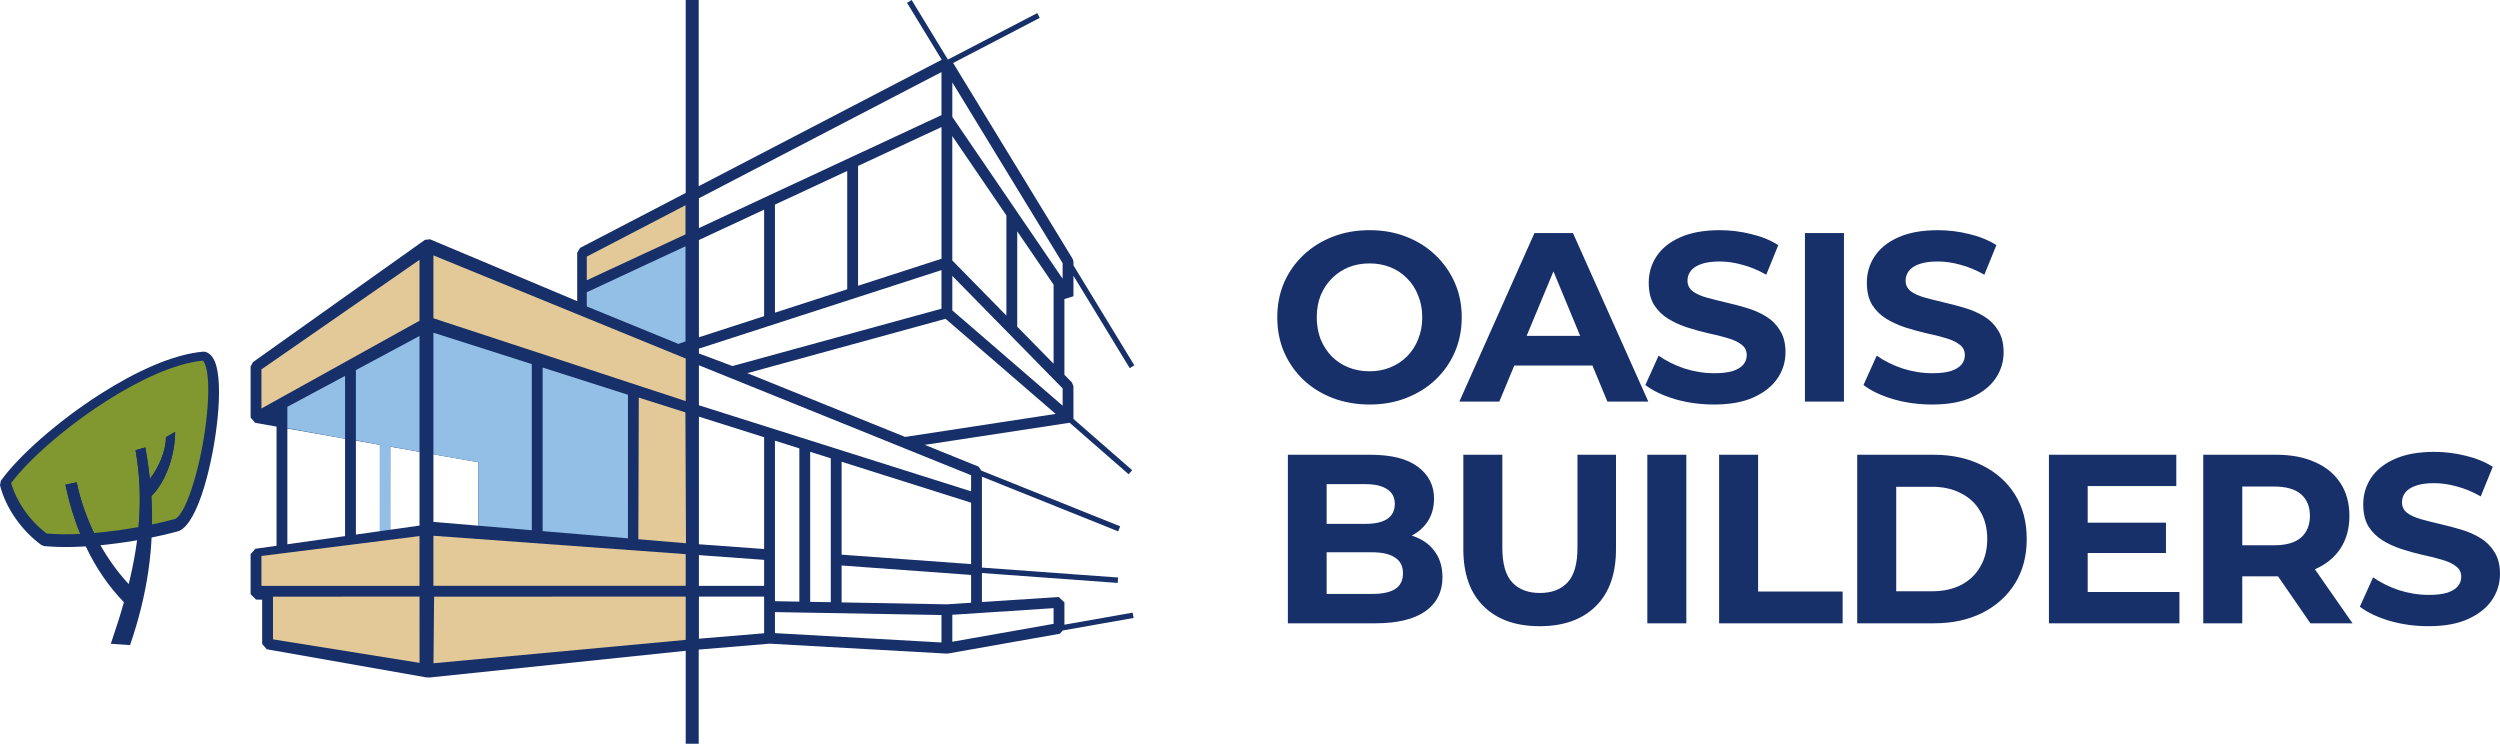
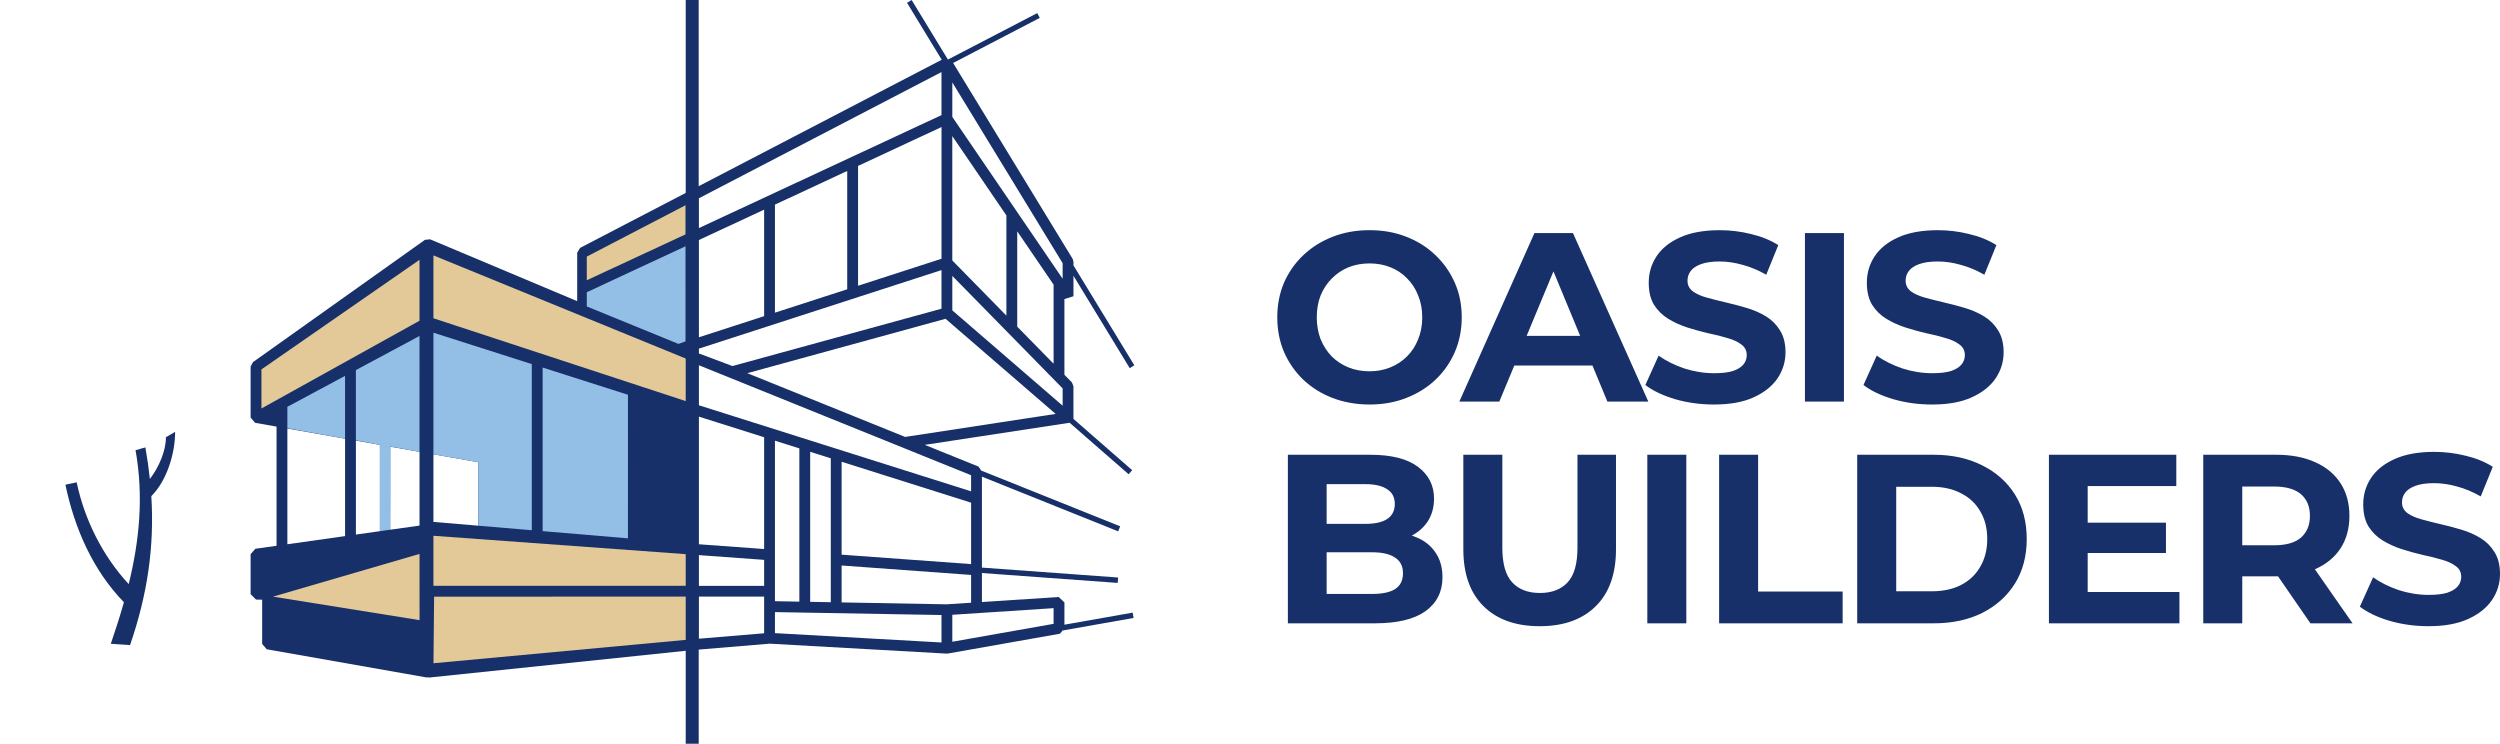
<svg xmlns="http://www.w3.org/2000/svg" xmlns:ns1="http://sodipodi.sourceforge.net/DTD/sodipodi-0.dtd" xmlns:ns2="http://www.inkscape.org/namespaces/inkscape" width="327.043" height="97.291" viewBox="0 0 327.043 97.291" fill="none" version="1.1" id="svg34" ns1:docname="logo-home.svg" ns2:version="1.1.2 (0a00cf5339, 2022-02-04)">
  <defs id="defs38" />
  <ns1:namedview id="namedview36" pagecolor="#ffffff" bordercolor="#666666" borderopacity="1.0" ns2:pageshadow="2" ns2:pageopacity="0.0" ns2:pagecheckerboard="0" showgrid="false" fit-margin-top="0" fit-margin-left="0" fit-margin-right="0" fit-margin-bottom="0" ns2:zoom="1.8094576" ns2:cx="157.78209" ns2:cy="48.909685" ns2:window-width="1920" ns2:window-height="1057" ns2:window-x="1280" ns2:window-y="0" ns2:window-maximized="1" ns2:current-layer="svg34" />
  <path d="m 45.14,70.131 v -12.739 l -7.547,-1.334 v 15.14 z m 4.557,-0.644 v -11.292 l -3.139,-0.555 v 12.29 z m 5.183,-0.733 v -9.644 l -3.835,-0.677 v 10.863 z m 1.819,-9.322 v 8.843 l 5.879,0.495 -0.017,-8.303 z m -23.916,-4.817 v -6.661 l 0.307,-0.582 22.498,-15.997 0.668,-0.072 19.25,8.094 v -6.343 l 0.382,-0.628 13.815,-7.188 1.7,0.711 c 0,19.581 0,38.024 0,57.604 l -1.7,1.581 -33.647,3.509 -0.087,-0.08 -0.085,0.074 -20.991,-3.7 -0.6,-0.697 v -5.789 l -0.802,-0.015 -0.709,-0.705 v -5.239 l 0.623,-0.704 2.77,-0.391 v -15.59 l -2.807,-0.495 z" fill="#17306a" id="path2" />
-   <path d="m 0.111,62.893 c 2.28,-3.196 7.421,-7.773 13.021,-11.352 4.587,-2.931 9.51,-5.207 13.475,-5.541 l 0.261,0.027 c 0.567,0.171 0.983,0.64 1.264,1.339 0.585,1.46 0.643,4.21 0.34,7.273 -0.299,3.009 -0.941,6.353 -1.76,9.071 -0.894,2.962 -2.056,5.253 -3.315,5.758 l -0.078,0.025 c -2.656,0.728 -6.002,1.375 -9.317,1.744 -2.91,0.323 -5.813,0.434 -8.231,0.2 l -0.348,-0.132 c -1.275,-0.929 -2.465,-2.151 -3.424,-3.533 -0.914,-1.318 -1.623,-2.789 -1.999,-4.295 z" fill="#17306a" id="path4" />
  <path d="m 89.844,72.503 -33.145,-2.414 v 6.548 h 33.145 z" fill="#e3c997" id="path6" />
  <path d="m 54.879,43.952 -8.322,4.461 v 9.185 l 3.139,0.598 v 11.291 l 1.348,-0.192 0.035,-10.877 3.8,0.69 z m 7.7,24.82 6.989,0.59 v -21.732 l -12.87,-4.107 v 15.909 l 5.863,1.035 z m -17.439,-19.601 -7.548,4.046 v 2.801 l 7.548,1.372 z m 25.846,20.31 11.16,0.943 0.002,-18.779 -11.162,-3.563 z" fill="#93bfe6" id="path8" />
  <path d="m 34.2,48.323 v 5.112 l 20.68,-11.479 v -7.969 z" fill="#e3c997" id="path10" />
-   <path d="m 54.88,70.127 -20.68,2.604 v 3.907 h 20.68 z" fill="#e3c997" id="path12" />
-   <path d="m 35.711,78.051 v 5.588 l 19.174,3.075 -0.003,-8.665 z" fill="#e3c997" id="path14" />
+   <path d="m 35.711,78.051 l 19.174,3.075 -0.003,-8.665 z" fill="#e3c997" id="path14" />
  <path d="m 89.844,46.962 -33.145,-13.552 v 8.226 l 33.145,10.881 z" fill="#e3c997" id="path16" />
  <path d="m 56.706,86.764 33.138,-3.071 v -5.644 l -33.056,0.002 z" fill="#e3c997" id="path18" />
  <path d="m 89.701,32.204 -12.939,6.025 v 1.86 l 11.987,4.9 0.954,-0.337 z" fill="#93bfe6" id="path20" />
  <path d="m 76.762,36.661 12.939,-6.013 v -3.812 l -12.939,6.732 z" fill="#e3c997" id="path22" />
-   <path d="m 13.89,52.475 c -5.299,3.385 -10.152,7.658 -12.433,10.714 0.352,1.231 0.95,2.433 1.706,3.523 0.83,1.197 1.848,2.258 2.935,3.079 1.339,0.118 2.835,0.127 4.402,0.052 -0.848,-2.078 -1.486,-4.247 -1.944,-6.438 l 1.476,-0.307 c 0.47,2.256 1.238,4.501 2.269,6.627 0.513,-0.043 1.03,-0.094 1.546,-0.15 1.443,-0.161 2.889,-0.374 4.276,-0.623 0.3,-3.281 0.217,-6.612 -0.393,-10.057 l 1.289,-0.365 c 0.249,1.401 0.444,2.775 0.587,4.129 1.22,-1.589 2.106,-3.723 2.098,-5.46 l 1.205,-0.703 c 0.012,2.765 -1.07,6.389 -3.114,8.409 0.078,1.248 0.109,2.481 0.092,3.704 1.068,-0.224 2.081,-0.466 3.008,-0.718 0.809,-0.356 1.69,-2.288 2.46,-4.841 0.799,-2.644 1.422,-5.891 1.711,-8.805 0.283,-2.859 0.251,-5.368 -0.247,-6.607 -0.091,-0.228 -0.185,-0.388 -0.277,-0.465 -3.693,0.368 -8.312,2.529 -12.652,5.303 z" fill="#81972f" id="path24" />
  <path d="m 16.21,78.78 c -4.072,-4.185 -6.473,-9.709 -7.653,-15.376 l 1.474,-0.307 c 1.01,4.848 3.401,9.652 6.805,13.312 1.404,-5.722 1.972,-11.439 0.894,-17.516 l 1.289,-0.365 c 0.249,1.401 0.444,2.775 0.587,4.129 1.22,-1.589 2.106,-3.723 2.098,-5.46 l 1.205,-0.703 c 0.012,2.765 -1.07,6.389 -3.114,8.409 0.413,6.627 -0.498,12.838 -2.782,19.492 l -2.518,-0.179 c 0.626,-1.825 1.206,-3.632 1.715,-5.435 z" fill="#17306a" id="path26" />
  <path d="m 139.009,34.428 -14.43,-23.649 v 4.515 l 14.43,21.167 z m 0.002,16.382 -14.432,-14.716 v 4.508 l 14.433,12.469 z m -5.94,-20.549 v 12.473 l 4.756,4.849 v -10.346 z m -8.495,-12.46 0.001,16.272 7.076,7.215 v -13.106 z m -12.328,3.903 v 15.678 l 10.917,-3.534 -0.001,-17.228 z m -10.871,5.062 v 14.136 l 9.454,-3.061 v -15.476 z m 25.659,47.027 v -8.033 l -16.939,-5.355 v 12.155 z m -8.63,-16.635 19.69,-3.011 -14.402,-12.443 -25.934,7.113 z m 4.756,23.297 -21.785,-0.381 v 2.75 l 21.785,1.223 z m -17.177,-1.725 2.696,0.049 v -5.563 -13.26 l -1.811,-0.572 -0.885,-0.28 z m -4.608,-0.084 3.192,0.058 v -20.046 l -3.192,-1.01 v 14.934 4.762 z m 22.461,0.41 3.198,-0.209 -0.001,-3.635 -16.938,-1.235 v 4.828 z m 13.989,0.501 -13.248,0.868 v 3.526 l 13.248,-2.342 z m -46.425,-1.507 v 5.506 l 8.558,-0.713 c 0,-1.598 0,-3.195 0,-4.793 h -8.558 z m 0,-5.433 v 4.021 h 8.558 v -3.398 z m 0,-18.122 v 16.702 l 8.558,0.624 v -14.622 z m 0,-6.724 v 5.238 l 35.633,11.265 v -2.105 z m 0,-2.157 v 0.616 l 4.414,1.655 27.346,-7.501 v -5.051 z m 0,-14.204 v 12.719 l 8.558,-2.771 v -13.933 z M 91.402,0 V 24.356 L 123.191,7.816 118.656,0.367 119.259,0 l 4.745,7.792 11.689,-6.08 0.326,0.628 -11.335,5.898 15.638,25.627 0.105,0.367 v 0.484 l 7.963,13.074 -0.604,0.367 -7.359,-12.082 v 2.682 l -1.183,0.365 v 9.906 l 0.978,0.997 0.202,0.495 0.002,4.281 7.682,6.707 -0.465,0.532 -7.719,-6.736 -18.947,2.893 7.031,2.841 0.355,0.523 18.176,7.293 -0.263,0.656 -17.823,-7.151 c 0,3.964 0.001,7.928 0.001,11.893 l 17.811,1.298 -0.049,0.707 -17.762,-1.294 v 3.793 l 10.038,-0.658 0.753,0.705 v 2.918 l 8.925,-1.578 0.122,0.697 -9.28,1.64 -0.354,0.422 -14.665,2.593 -0.161,0.009 -23.144,-1.3 -9.285,0.774 v 12.314 h -1.7 V 0 Z m 31.76,9.428 -31.76,16.523 v 3.898 l 31.76,-14.789 z" fill="#17306a" id="path28" />
-   <path d="m 83.564,52.017 6.101,1.93 0.072,17.12 -6.23,-0.526 z" fill="#e3c997" id="path30" />
  <path d="m 179.187,52.918 c -1.743,0 -3.36,-0.283 -4.852,-0.851 -1.47,-0.567 -2.751,-1.365 -3.843,-2.394 -1.071,-1.029 -1.911,-2.236 -2.52,-3.623 -0.588,-1.386 -0.882,-2.898 -0.882,-4.536 0,-1.638 0.294,-3.15 0.882,-4.536 0.609,-1.386 1.46,-2.594 2.552,-3.623 1.092,-1.029 2.373,-1.827 3.843,-2.394 1.47,-0.567 3.066,-0.851 4.788,-0.851 1.743,0 3.339,0.283 4.788,0.851 1.47,0.567 2.741,1.365 3.812,2.394 1.092,1.029 1.942,2.236 2.551,3.623 0.609,1.365 0.914,2.877 0.914,4.536 0,1.638 -0.305,3.16 -0.914,4.567 -0.609,1.386 -1.459,2.594 -2.551,3.623 -1.071,1.008 -2.342,1.796 -3.812,2.363 -1.449,0.567 -3.034,0.851 -4.756,0.851 z m -0.032,-4.347 c 0.987,0 1.89,-0.168 2.709,-0.504 0.84,-0.336 1.575,-0.819 2.205,-1.449 0.63,-0.63 1.113,-1.375 1.449,-2.236 0.357,-0.861 0.536,-1.817 0.536,-2.866 0,-1.05 -0.179,-2.006 -0.536,-2.867 -0.336,-0.861 -0.819,-1.607 -1.449,-2.236 -0.609,-0.63 -1.333,-1.113 -2.173,-1.449 -0.84,-0.336 -1.754,-0.504 -2.741,-0.504 -0.987,0 -1.9,0.168 -2.74,0.504 -0.819,0.336 -1.544,0.819 -2.174,1.449 -0.63,0.63 -1.124,1.375 -1.481,2.236 -0.336,0.861 -0.504,1.817 -0.504,2.867 0,1.029 0.168,1.984 0.504,2.866 0.357,0.861 0.84,1.607 1.449,2.236 0.63,0.63 1.366,1.113 2.206,1.449 0.84,0.336 1.753,0.504 2.74,0.504 z m 11.749,3.969 9.828,-22.05 h 5.04 l 9.86,22.05 h -5.355 l -8.064,-19.467 h 2.016 l -8.096,19.467 z m 4.914,-4.725 1.355,-3.874 h 11.34 l 1.386,3.874 z m 28.402,5.103 c -1.764,0 -3.455,-0.231 -5.072,-0.693 -1.617,-0.483 -2.919,-1.103 -3.906,-1.859 l 1.733,-3.843 c 0.945,0.672 2.058,1.228 3.339,1.669 1.302,0.42 2.614,0.63 3.937,0.63 1.008,0 1.817,-0.095 2.426,-0.283 0.63,-0.21 1.092,-0.493 1.386,-0.851 0.294,-0.357 0.441,-0.766 0.441,-1.228 0,-0.588 -0.231,-1.05 -0.693,-1.386 -0.462,-0.357 -1.071,-0.64 -1.827,-0.851 -0.756,-0.231 -1.596,-0.441 -2.52,-0.63 -0.903,-0.21 -1.817,-0.462 -2.741,-0.756 -0.903,-0.294 -1.732,-0.672 -2.488,-1.134 -0.756,-0.462 -1.376,-1.071 -1.859,-1.827 -0.462,-0.756 -0.693,-1.722 -0.693,-2.898 0,-1.26 0.336,-2.405 1.008,-3.433 0.693,-1.05 1.722,-1.88 3.087,-2.489 1.386,-0.63 3.119,-0.945 5.198,-0.945 1.386,0 2.751,0.168 4.095,0.504 1.344,0.315 2.53,0.798 3.559,1.449 l -1.575,3.874 c -1.029,-0.588 -2.058,-1.018 -3.087,-1.292 -1.029,-0.294 -2.037,-0.441 -3.024,-0.441 -0.987,0 -1.795,0.116 -2.425,0.346 -0.63,0.231 -1.082,0.535 -1.355,0.913 -0.273,0.357 -0.409,0.777 -0.409,1.26 0,0.567 0.231,1.029 0.693,1.386 0.462,0.336 1.071,0.609 1.827,0.819 0.756,0.21 1.585,0.42 2.488,0.63 0.924,0.21 1.838,0.452 2.741,0.725 0.924,0.273 1.764,0.64 2.52,1.103 0.756,0.462 1.365,1.071 1.827,1.827 0.483,0.756 0.724,1.712 0.724,2.866 0,1.239 -0.346,2.373 -1.039,3.402 -0.693,1.029 -1.733,1.859 -3.119,2.489 -1.365,0.63 -3.097,0.945 -5.197,0.945 z m 11.897,-0.378 v -22.05 h 5.103 v 22.05 z m 16.636,0.378 c -1.764,0 -3.454,-0.231 -5.071,-0.693 -1.617,-0.483 -2.919,-1.103 -3.906,-1.859 l 1.732,-3.843 c 0.945,0.672 2.058,1.228 3.339,1.669 1.302,0.42 2.615,0.63 3.938,0.63 1.008,0 1.816,-0.095 2.425,-0.283 0.63,-0.21 1.092,-0.493 1.386,-0.851 0.294,-0.357 0.441,-0.766 0.441,-1.228 0,-0.588 -0.231,-1.05 -0.693,-1.386 -0.462,-0.357 -1.071,-0.64 -1.827,-0.851 -0.756,-0.231 -1.596,-0.441 -2.52,-0.63 -0.903,-0.21 -1.816,-0.462 -2.74,-0.756 -0.903,-0.294 -1.733,-0.672 -2.489,-1.134 -0.756,-0.462 -1.375,-1.071 -1.858,-1.827 -0.462,-0.756 -0.693,-1.722 -0.693,-2.898 0,-1.26 0.336,-2.405 1.008,-3.433 0.693,-1.05 1.722,-1.88 3.087,-2.489 1.386,-0.63 3.118,-0.945 5.197,-0.945 1.386,0 2.751,0.168 4.095,0.504 1.344,0.315 2.531,0.798 3.56,1.449 l -1.575,3.874 c -1.029,-0.588 -2.058,-1.018 -3.087,-1.292 -1.029,-0.294 -2.037,-0.441 -3.024,-0.441 -0.987,0 -1.796,0.116 -2.426,0.346 -0.63,0.231 -1.081,0.535 -1.354,0.913 -0.273,0.357 -0.41,0.777 -0.41,1.26 0,0.567 0.231,1.029 0.693,1.386 0.462,0.336 1.071,0.609 1.827,0.819 0.756,0.21 1.586,0.42 2.489,0.63 0.924,0.21 1.837,0.452 2.74,0.725 0.924,0.273 1.764,0.64 2.52,1.103 0.756,0.462 1.365,1.071 1.827,1.827 0.483,0.756 0.725,1.712 0.725,2.866 0,1.239 -0.347,2.373 -1.04,3.402 -0.693,1.029 -1.732,1.859 -3.118,2.489 -1.365,0.63 -3.098,0.945 -5.198,0.945 z m -84.277,28.622 v -22.05 h 10.774 c 2.772,0 4.851,0.525 6.237,1.575 1.407,1.05 2.11,2.436 2.11,4.158 0,1.155 -0.283,2.163 -0.85,3.024 -0.567,0.84 -1.344,1.491 -2.331,1.953 -0.987,0.462 -2.121,0.693 -3.402,0.693 l 0.598,-1.292 c 1.386,0 2.615,0.231 3.686,0.693 1.071,0.441 1.9,1.103 2.488,1.984 0.609,0.882 0.914,1.964 0.914,3.244 0,1.89 -0.746,3.37 -2.237,4.442 -1.491,1.05 -3.685,1.575 -6.583,1.575 z m 5.072,-3.843 h 5.954 c 1.323,0 2.32,-0.21 2.992,-0.63 0.693,-0.441 1.04,-1.134 1.04,-2.079 0,-0.924 -0.347,-1.607 -1.04,-2.047 -0.672,-0.462 -1.669,-0.693 -2.992,-0.693 h -6.332 v -3.717 h 5.45 c 1.239,0 2.184,-0.21 2.835,-0.63 0.672,-0.441 1.008,-1.103 1.008,-1.984 0,-0.861 -0.336,-1.502 -1.008,-1.921 -0.651,-0.441 -1.596,-0.661 -2.835,-0.661 h -5.072 z m 27.867,4.221 c -3.129,0 -5.576,-0.872 -7.34,-2.615 -1.764,-1.743 -2.646,-4.231 -2.646,-7.465 v -12.348 h 5.103 v 12.159 c 0,2.1 0.431,3.612 1.292,4.536 0.861,0.924 2.068,1.386 3.622,1.386 1.554,0 2.762,-0.462 3.623,-1.386 0.861,-0.924 1.291,-2.436 1.291,-4.536 v -12.159 h 5.04 v 12.348 c 0,3.234 -0.882,5.723 -2.646,7.465 -1.764,1.743 -4.21,2.615 -7.339,2.615 z m 14.083,-0.378 v -22.05 h 5.103 v 22.05 z m 9.391,0 v -22.05 h 5.103 v 17.892 h 11.057 v 4.158 z m 18.066,0 v -22.05 h 10.017 c 2.394,0 4.505,0.462 6.332,1.386 1.827,0.903 3.255,2.174 4.284,3.812 1.029,1.638 1.543,3.58 1.543,5.828 0,2.226 -0.514,4.168 -1.543,5.827 -1.029,1.638 -2.457,2.919 -4.284,3.843 -1.827,0.903 -3.938,1.355 -6.332,1.355 z m 5.103,-4.19 h 4.662 c 1.47,0 2.741,-0.273 3.812,-0.819 1.092,-0.567 1.932,-1.365 2.52,-2.394 0.609,-1.029 0.913,-2.236 0.913,-3.623 0,-1.407 -0.304,-2.615 -0.913,-3.623 -0.588,-1.029 -1.428,-1.817 -2.52,-2.362 -1.071,-0.567 -2.342,-0.851 -3.812,-0.851 h -4.662 z m 24.67,-8.978 h 10.616 v 3.969 h -10.616 z m 0.378,9.072 h 12.002 v 4.095 h -17.073 v -22.05 h 16.663 v 4.095 h -11.592 z m 15.117,4.095 v -22.05 h 9.545 c 1.974,0 3.675,0.326 5.103,0.977 1.428,0.63 2.53,1.544 3.307,2.741 0.777,1.197 1.166,2.625 1.166,4.284 0,1.638 -0.389,3.056 -1.166,4.253 -0.777,1.176 -1.879,2.079 -3.307,2.709 -1.428,0.63 -3.129,0.945 -5.103,0.945 h -6.71 l 2.268,-2.236 v 8.379 z m 14.018,0 -5.513,-8.001 h 5.45 l 5.575,8.001 z m -8.915,-7.812 -2.268,-2.394 h 6.426 c 1.575,0 2.751,-0.336 3.528,-1.008 0.777,-0.693 1.166,-1.638 1.166,-2.835 0,-1.218 -0.389,-2.163 -1.166,-2.835 -0.777,-0.672 -1.953,-1.008 -3.528,-1.008 h -6.426 l 2.268,-2.425 z m 24.361,8.19 c -1.764,0 -3.454,-0.231 -5.071,-0.693 -1.617,-0.483 -2.919,-1.103 -3.906,-1.859 l 1.732,-3.843 c 0.945,0.672 2.058,1.228 3.339,1.669 1.302,0.42 2.615,0.63 3.938,0.63 1.008,0 1.816,-0.095 2.425,-0.283 0.63,-0.21 1.092,-0.493 1.386,-0.851 0.294,-0.357 0.441,-0.766 0.441,-1.228 0,-0.588 -0.231,-1.05 -0.693,-1.386 -0.462,-0.357 -1.071,-0.64 -1.827,-0.851 -0.756,-0.231 -1.596,-0.441 -2.52,-0.63 -0.903,-0.21 -1.816,-0.462 -2.74,-0.756 -0.903,-0.294 -1.733,-0.672 -2.489,-1.134 -0.756,-0.462 -1.375,-1.071 -1.858,-1.827 -0.462,-0.756 -0.693,-1.722 -0.693,-2.898 0,-1.26 0.336,-2.405 1.008,-3.433 0.693,-1.05 1.722,-1.88 3.087,-2.489 1.386,-0.63 3.118,-0.945 5.197,-0.945 1.386,0 2.751,0.168 4.095,0.504 1.344,0.315 2.531,0.798 3.56,1.449 l -1.575,3.874 c -1.029,-0.588 -2.058,-1.018 -3.087,-1.292 -1.029,-0.294 -2.037,-0.441 -3.024,-0.441 -0.987,0 -1.796,0.116 -2.426,0.346 -0.63,0.231 -1.081,0.535 -1.354,0.913 -0.273,0.357 -0.41,0.777 -0.41,1.26 0,0.567 0.231,1.029 0.693,1.386 0.462,0.336 1.071,0.609 1.827,0.819 0.756,0.21 1.586,0.42 2.489,0.63 0.924,0.21 1.837,0.452 2.74,0.725 0.924,0.273 1.764,0.64 2.52,1.103 0.756,0.462 1.365,1.071 1.827,1.827 0.483,0.756 0.725,1.712 0.725,2.866 0,1.239 -0.347,2.373 -1.04,3.402 -0.693,1.029 -1.732,1.859 -3.118,2.489 -1.365,0.63 -3.098,0.945 -5.198,0.945 z" fill="#17306a" id="path32" />
</svg>